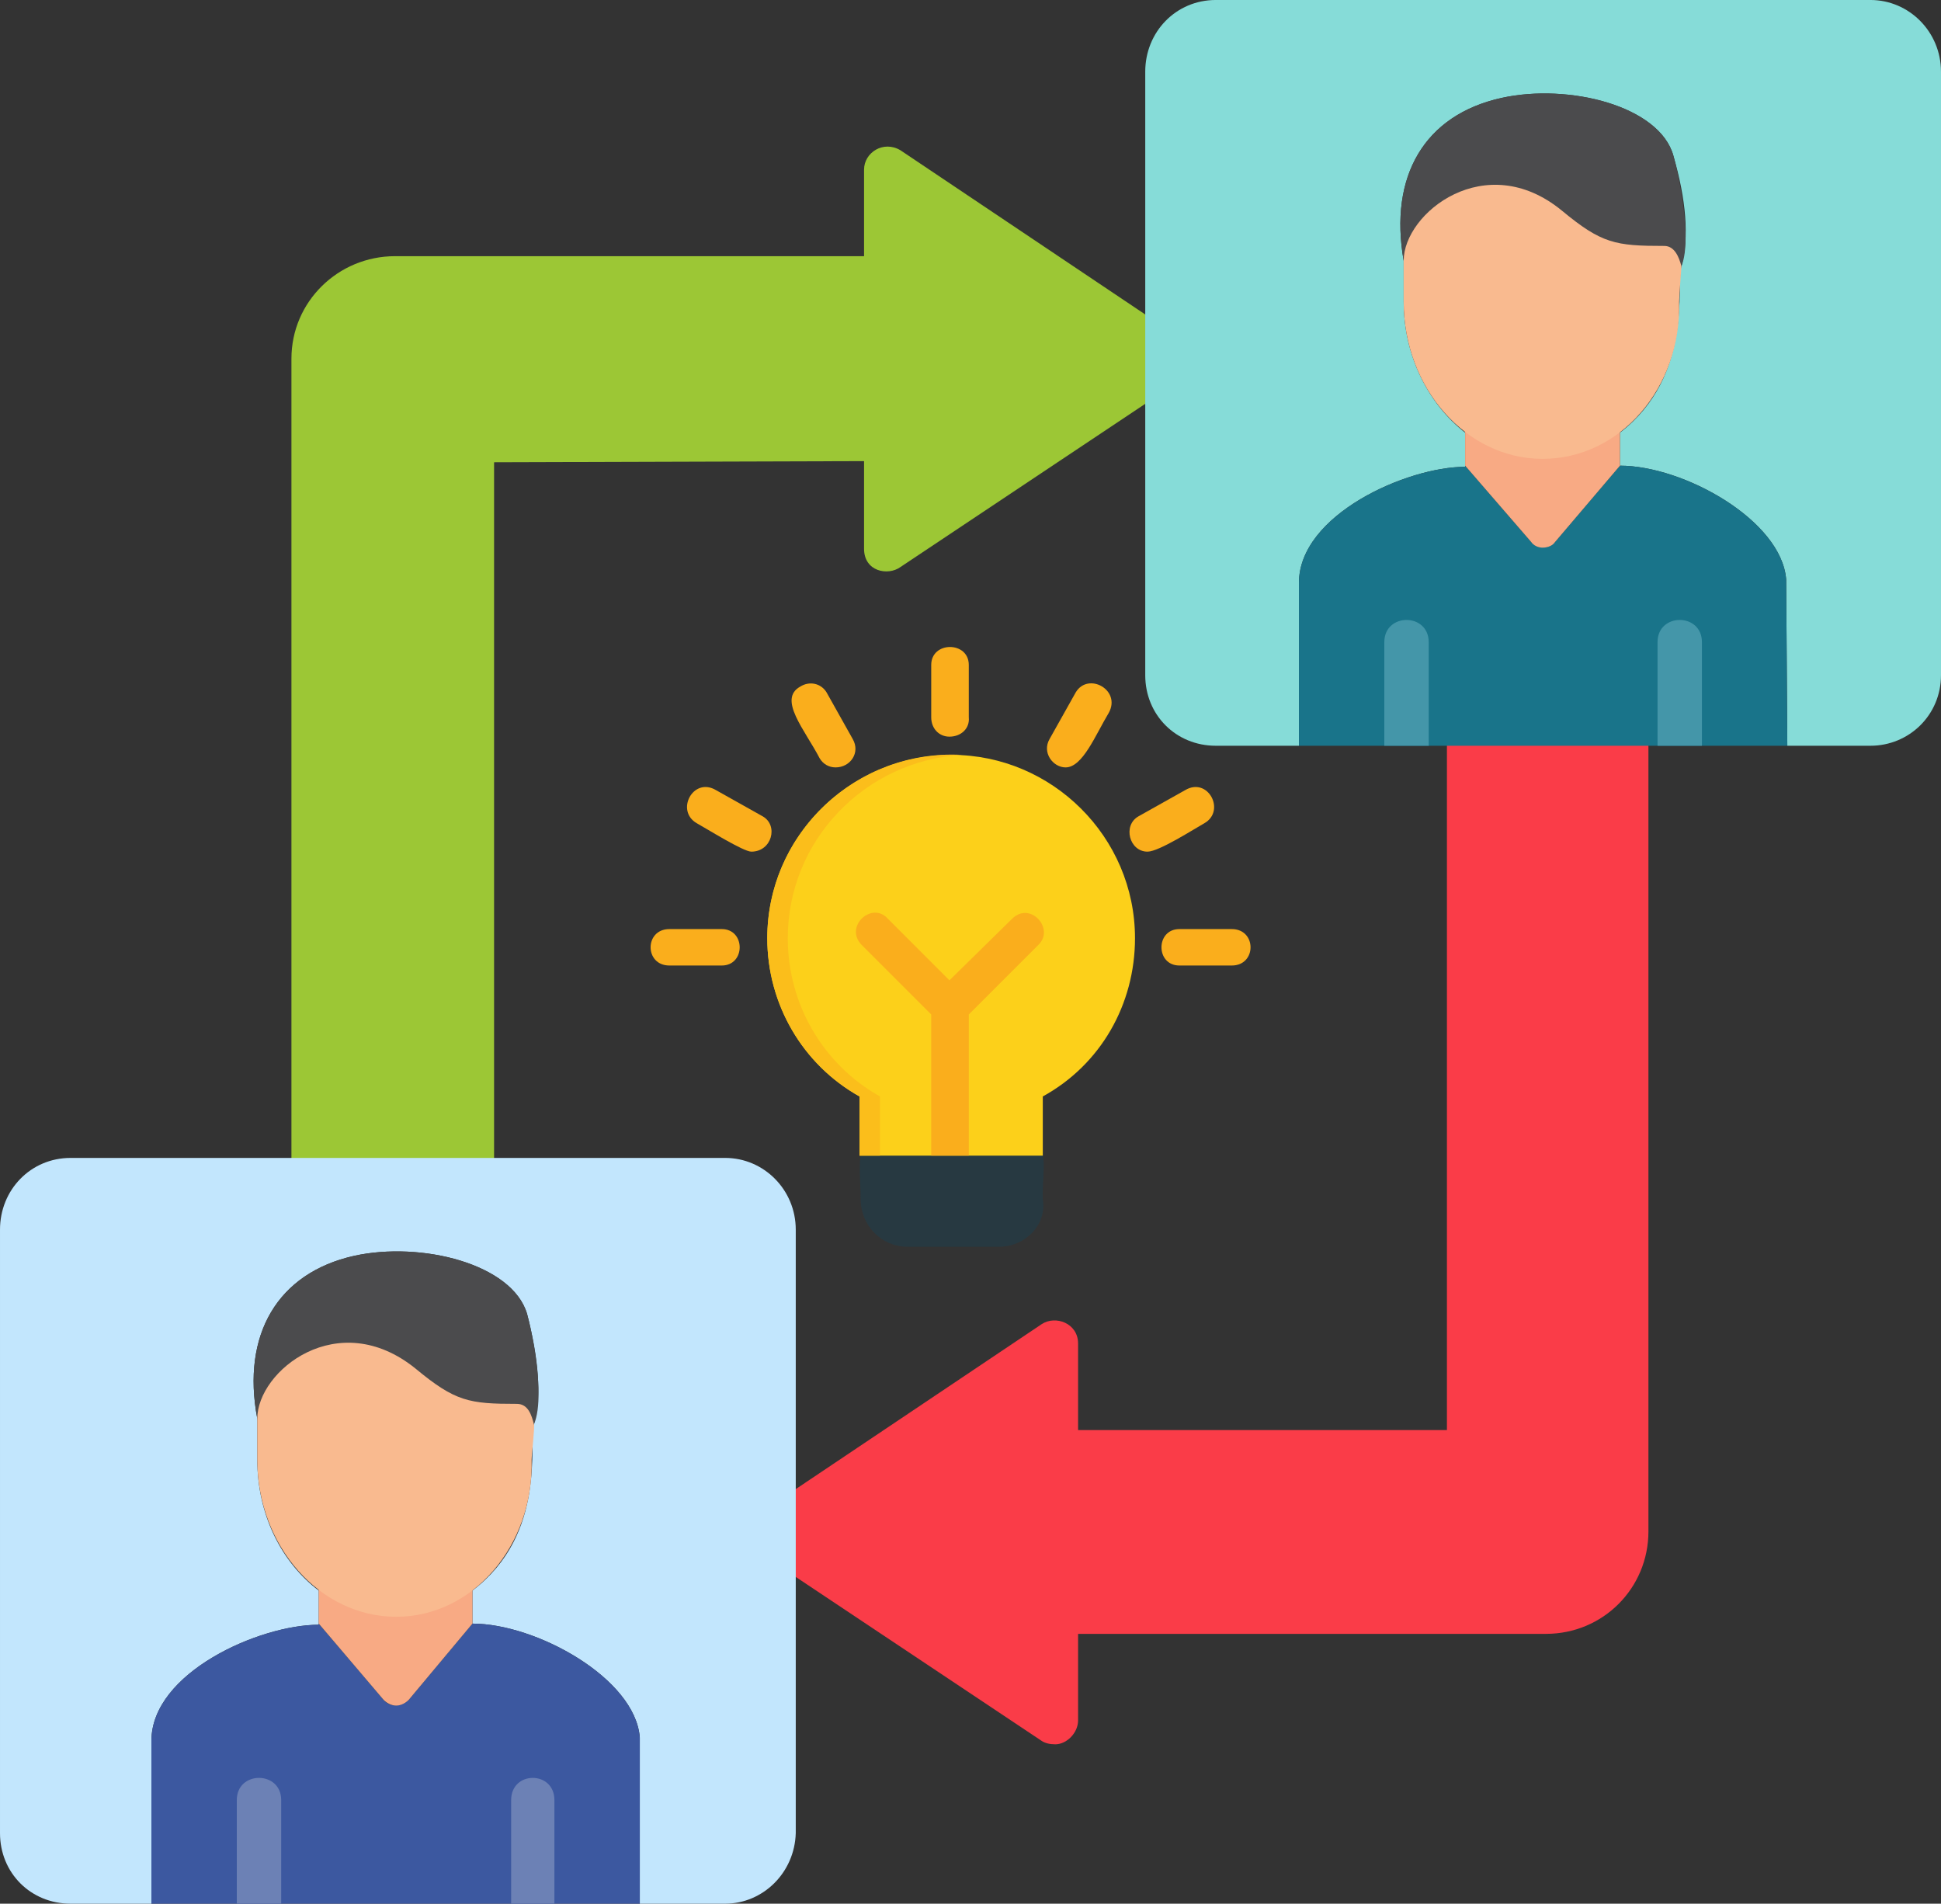
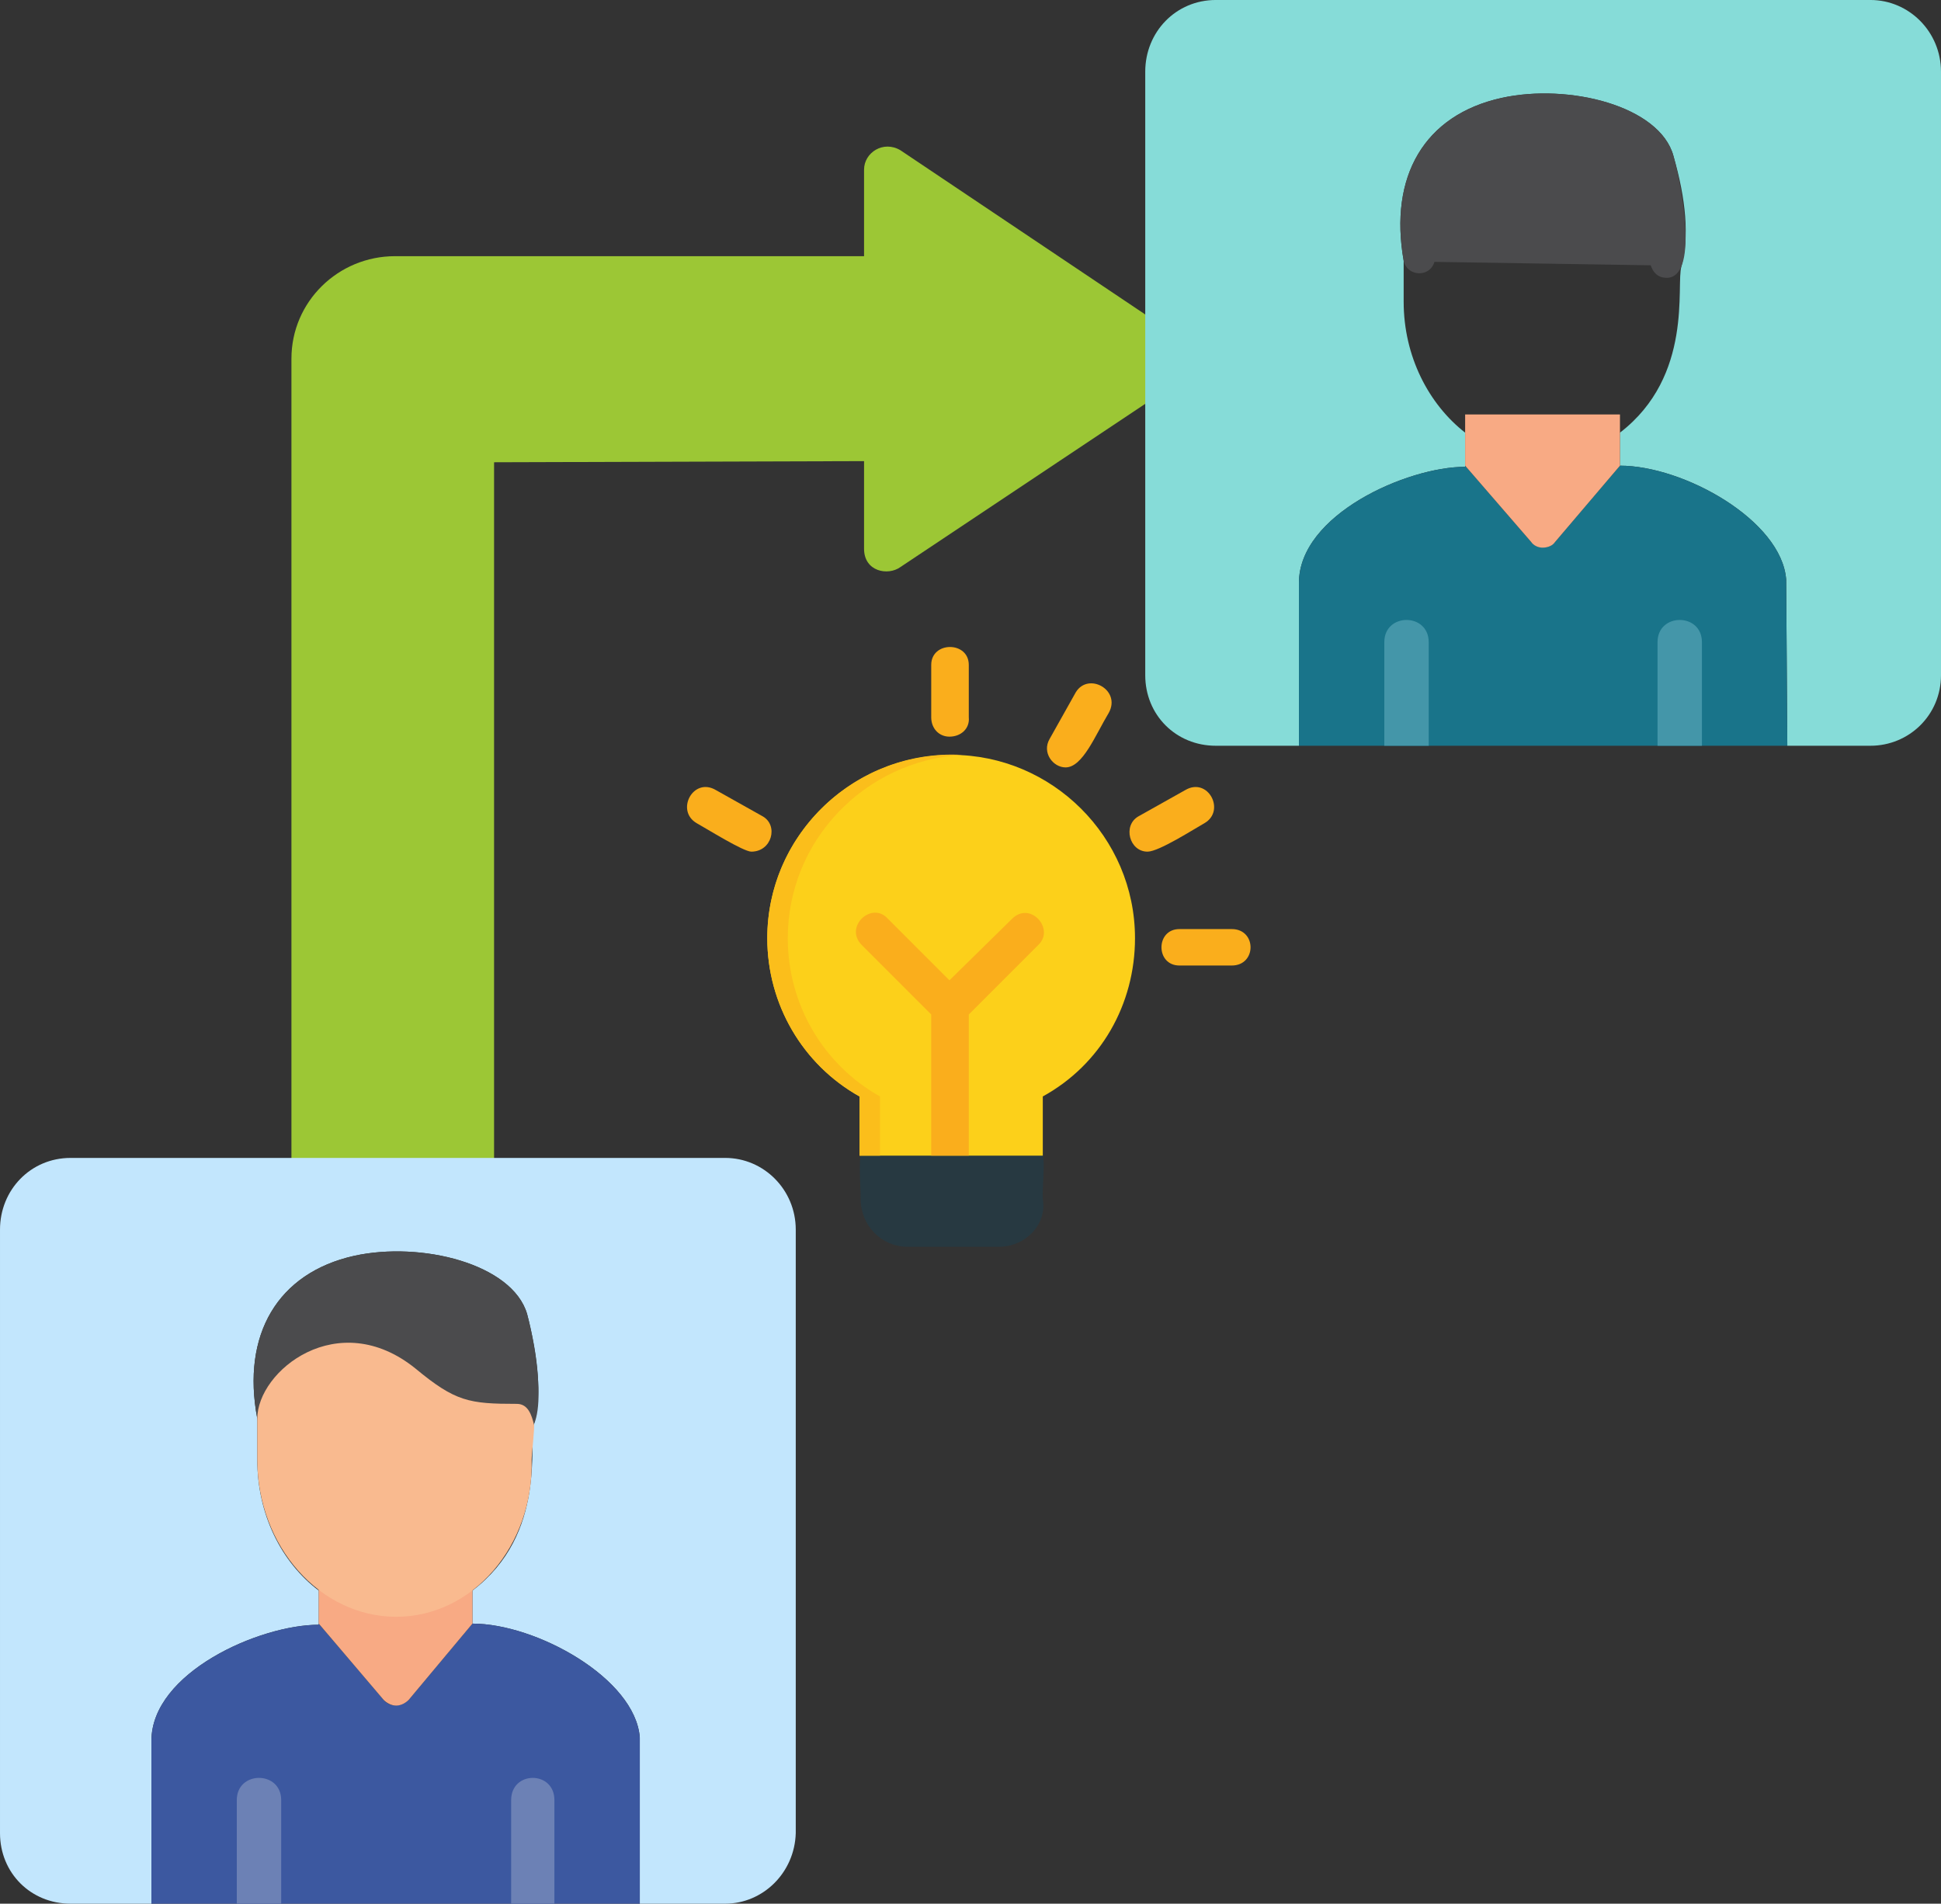
<svg xmlns="http://www.w3.org/2000/svg" clip-rule="evenodd" fill-rule="evenodd" height="1672.0" image-rendering="optimizeQuality" preserveAspectRatio="xMidYMid meet" shape-rendering="geometricPrecision" text-rendering="geometricPrecision" version="1.0" viewBox="1.0 17.0 1705.0 1672.0" width="1705.0" zoomAndPan="magnify">
  <rect x="1.0" y="17.0" width="1705.0" height="1672.0" fill="#333333" stroke="none" />
  <g>
    <g>
      <path d="M416 1075c-9,0 -17,-6 -19,-14l-102 0c-8,19 -38,15 -38,-7l0 -722c0,-50 41,-90 91,-90l412 0 0 -76c0,-15 17,-26 32,-17l249 167c11,8 11,25 0,33l-249 166c-11,8 -32,4 -32,-16l0 -77 -325 1 0 631c0,11 -8,21 -19,21z" fill="#9cc735" />
    </g>
    <g>
      <path d="M1644 672l-73 0 -1 -146c-4,-52 -90,-100 -146,-100l0 -29c65,-50 49,-130 54,-146 7,-26 4,-59 -7,-97 -12,-44 -92,-64 -151,-51 -68,15 -99,69 -86,143l0 36c0,48 22,90 54,115l0 30c-51,0 -146,42 -146,102l0 143 -73 0c-35,0 -62,-27 -62,-62l0 -530c0,-35 27,-63 62,-63l575 0c34,0 62,28 62,63l0 530c0,35 -28,62 -62,62zm-356 -275l0 0 0 0z" fill="#86dcd8" />
    </g>
    <g>
-       <path d="M928 1549c-5,0 -9,-1 -12,-3l-249 -166c-11,-8 -11,-26 0,-33l249 -167c12,-8 32,-1 32,17l0 76 324 0 0 -620c0,-25 37,-26 38,-1l100 0c2,-25 39,-24 39,1l0 709c0,50 -40,90 -90,90l-411 0 0 76c0,11 -10,21 -20,21z" fill="#fa3c48" />
-     </g>
+       </g>
    <g>
      <path d="M1142 611l0 -82c0,-60 95,-102 146,-102 0,-48 0,-52 0,-1l58 67c6,7 16,6 21,0l57 -67c56,0 142,48 146,100l1 146 -429 0 0 -61z" fill="#19748a" />
    </g>
    <g>
      <path d="M1356 498c-4,0 -8,-2 -10,-5l-58 -67 0 -45 136 0 0 45 -57 67c-2,3 -6,5 -11,5z" fill="#f8aa84" />
    </g>
    <g>
      <path d="M1465 261c-8,0 -12,-5 -14,-11l-190 -3c-4,14 -24,13 -27,-1 -13,-74 18,-128 86,-143 59,-13 139,7 151,51 8,29 22,107 -6,107z" fill="#4b4b4d" />
    </g>
    <g>
-       <path d="M1356 420c-67,0 -122,-62 -122,-138l0 -36c0,-42 72,-99 139,-44 35,29 47,31 90,31 9,0 13,10 15,18 0,1 -2,26 -2,31 2,76 -52,138 -120,138z" fill="#f9ba8f" />
-     </g>
+       </g>
    <g>
      <path d="M1256 672l-39 0 0 -91c0,-26 39,-26 39,0l0 91z" fill="#4496a9" />
    </g>
    <g>
      <path d="M1496 672l-39 0 0 -91c0,-26 39,-26 39,0l0 91z" fill="#4496a9" />
    </g>
    <g>
      <path d="M903 871l-174 0c-26,0 -26,-39 0,-39l174 0c25,0 25,39 0,39z" fill="#fefefe" />
    </g>
    <g>
      <path d="M638 1689l-75 0 0 -146c-4,-52 -91,-100 -147,-100l0 -29c66,-50 49,-130 54,-146 7,-26 4,-58 -6,-97 -13,-44 -93,-64 -152,-51 -67,15 -99,69 -85,143l0 36c0,48 21,90 54,115l0 30c-52,0 -147,42 -147,102l0 143 -71 0c-35,0 -62,-27 -62,-62l0 -530c0,-35 27,-63 62,-63l575 0c34,0 62,28 62,63l0 530c-1,35 -29,62 -62,62zm-357 -275l0 0 0 0z" fill="#c2e6fd" />
    </g>
    <g>
      <path d="M134 1628l0 -82c0,-60 95,-102 147,-102 0,-48 0,-52 0,-1l57 67c6,7 16,6 22,0l56 -67c56,0 143,48 147,100l0 146 -429 0 0 -61z" fill="#3c58a0" />
    </g>
    <g>
      <path d="M349 1515c-4,0 -8,-2 -11,-5l-57 -67 0 -45 135 0 0 45 -56 67c-3,3 -7,5 -11,5z" fill="#f8aa84" />
    </g>
    <g>
      <path d="M457 1278c-8,0 -12,-5 -13,-11l-190 -3c-4,14 -24,13 -27,-1 -14,-74 18,-128 85,-143 59,-13 139,7 152,51 8,29 21,107 -7,107z" fill="#4b4b4d" />
    </g>
    <g>
      <path d="M349 1437c-67,0 -122,-62 -122,-138l0 -36c0,-42 71,-99 139,-44 35,29 47,31 89,31 10,0 13,10 15,18 1,1 -2,26 -2,31 2,76 -52,138 -119,138z" fill="#f9ba8f" />
    </g>
    <g>
      <path d="M248 1689l-39 0 0 -91c0,-26 39,-26 39,0l0 91z" fill="#6c81b5" />
    </g>
    <g>
      <path d="M488 1689l-38 0 0 -91c0,-26 38,-26 38,0l0 91z" fill="#6c81b5" />
    </g>
    <g>
      <path d="M879 1112l-81 0c-23,0 -41,-19 -41,-42 0,-26 -6,-54 16,-54 9,0 119,0 128,0 24,0 15,32 16,54 4,23 -16,42 -38,42z" fill="#273941" />
    </g>
    <g>
      <path d="M756 1032l0 -52c-50,-28 -81,-81 -81,-139 0,-89 73,-161 162,-161 88,0 161,72 161,161 0,58 -30,111 -81,139l0 52 -161 0z" fill="#fcd01a" />
    </g>
    <g>
      <path d="M852 1032l-33 0 0 -124 -61 -61c-16,-16 9,-39 23,-23l54 54 55 -54c16,-16 38,9 23,23l-61 61 0 124z" fill="#faae1c" />
    </g>
    <g>
      <path d="M835 664c-9,0 -16,-7 -16,-17l0 -46c0,-21 33,-21 33,0l0 46c1,10 -7,17 -17,17z" fill="#faae1c" />
    </g>
    <g>
      <path d="M937 691c-11,0 -21,-13 -14,-25l23 -41c11,-18 40,-2 29,18 -12,20 -23,48 -38,48z" fill="#faae1c" />
    </g>
    <g>
      <path d="M1009 765c-16,0 -22,-23 -8,-31l41 -23c20,-12 36,18 17,29 -9,5 -40,25 -50,25z" fill="#faae1c" />
    </g>
    <g>
      <path d="M1083 865l-46 0c-21,0 -21,-32 0,-32l46 0c22,0 22,32 0,32z" fill="#faae1c" />
    </g>
    <g>
-       <path d="M735 691c-6,0 -11,-3 -14,-8 -13,-25 -37,-52 -17,-63 8,-5 18,-3 23,5l23 41c7,12 -2,25 -15,25z" fill="#faae1c" />
-     </g>
+       </g>
    <g>
      <path d="M661 765c-7,0 -39,-20 -48,-25 -19,-11 -3,-41 17,-29l41 23c14,8 8,31 -10,31z" fill="#faae1c" />
    </g>
    <g>
-       <path d="M635 865l-46 0c-22,0 -22,-32 0,-32l46 0c21,0 21,32 0,32z" fill="#faae1c" />
-     </g>
+       </g>
    <g>
      <path d="M693 841c0,-86 68,-156 153,-161 -93,-5 -171,69 -171,161 0,58 31,111 81,139l0 52 18 0 0 -52c-50,-28 -81,-81 -81,-139z" fill="#fbbe1b" />
    </g>
  </g>
</svg>